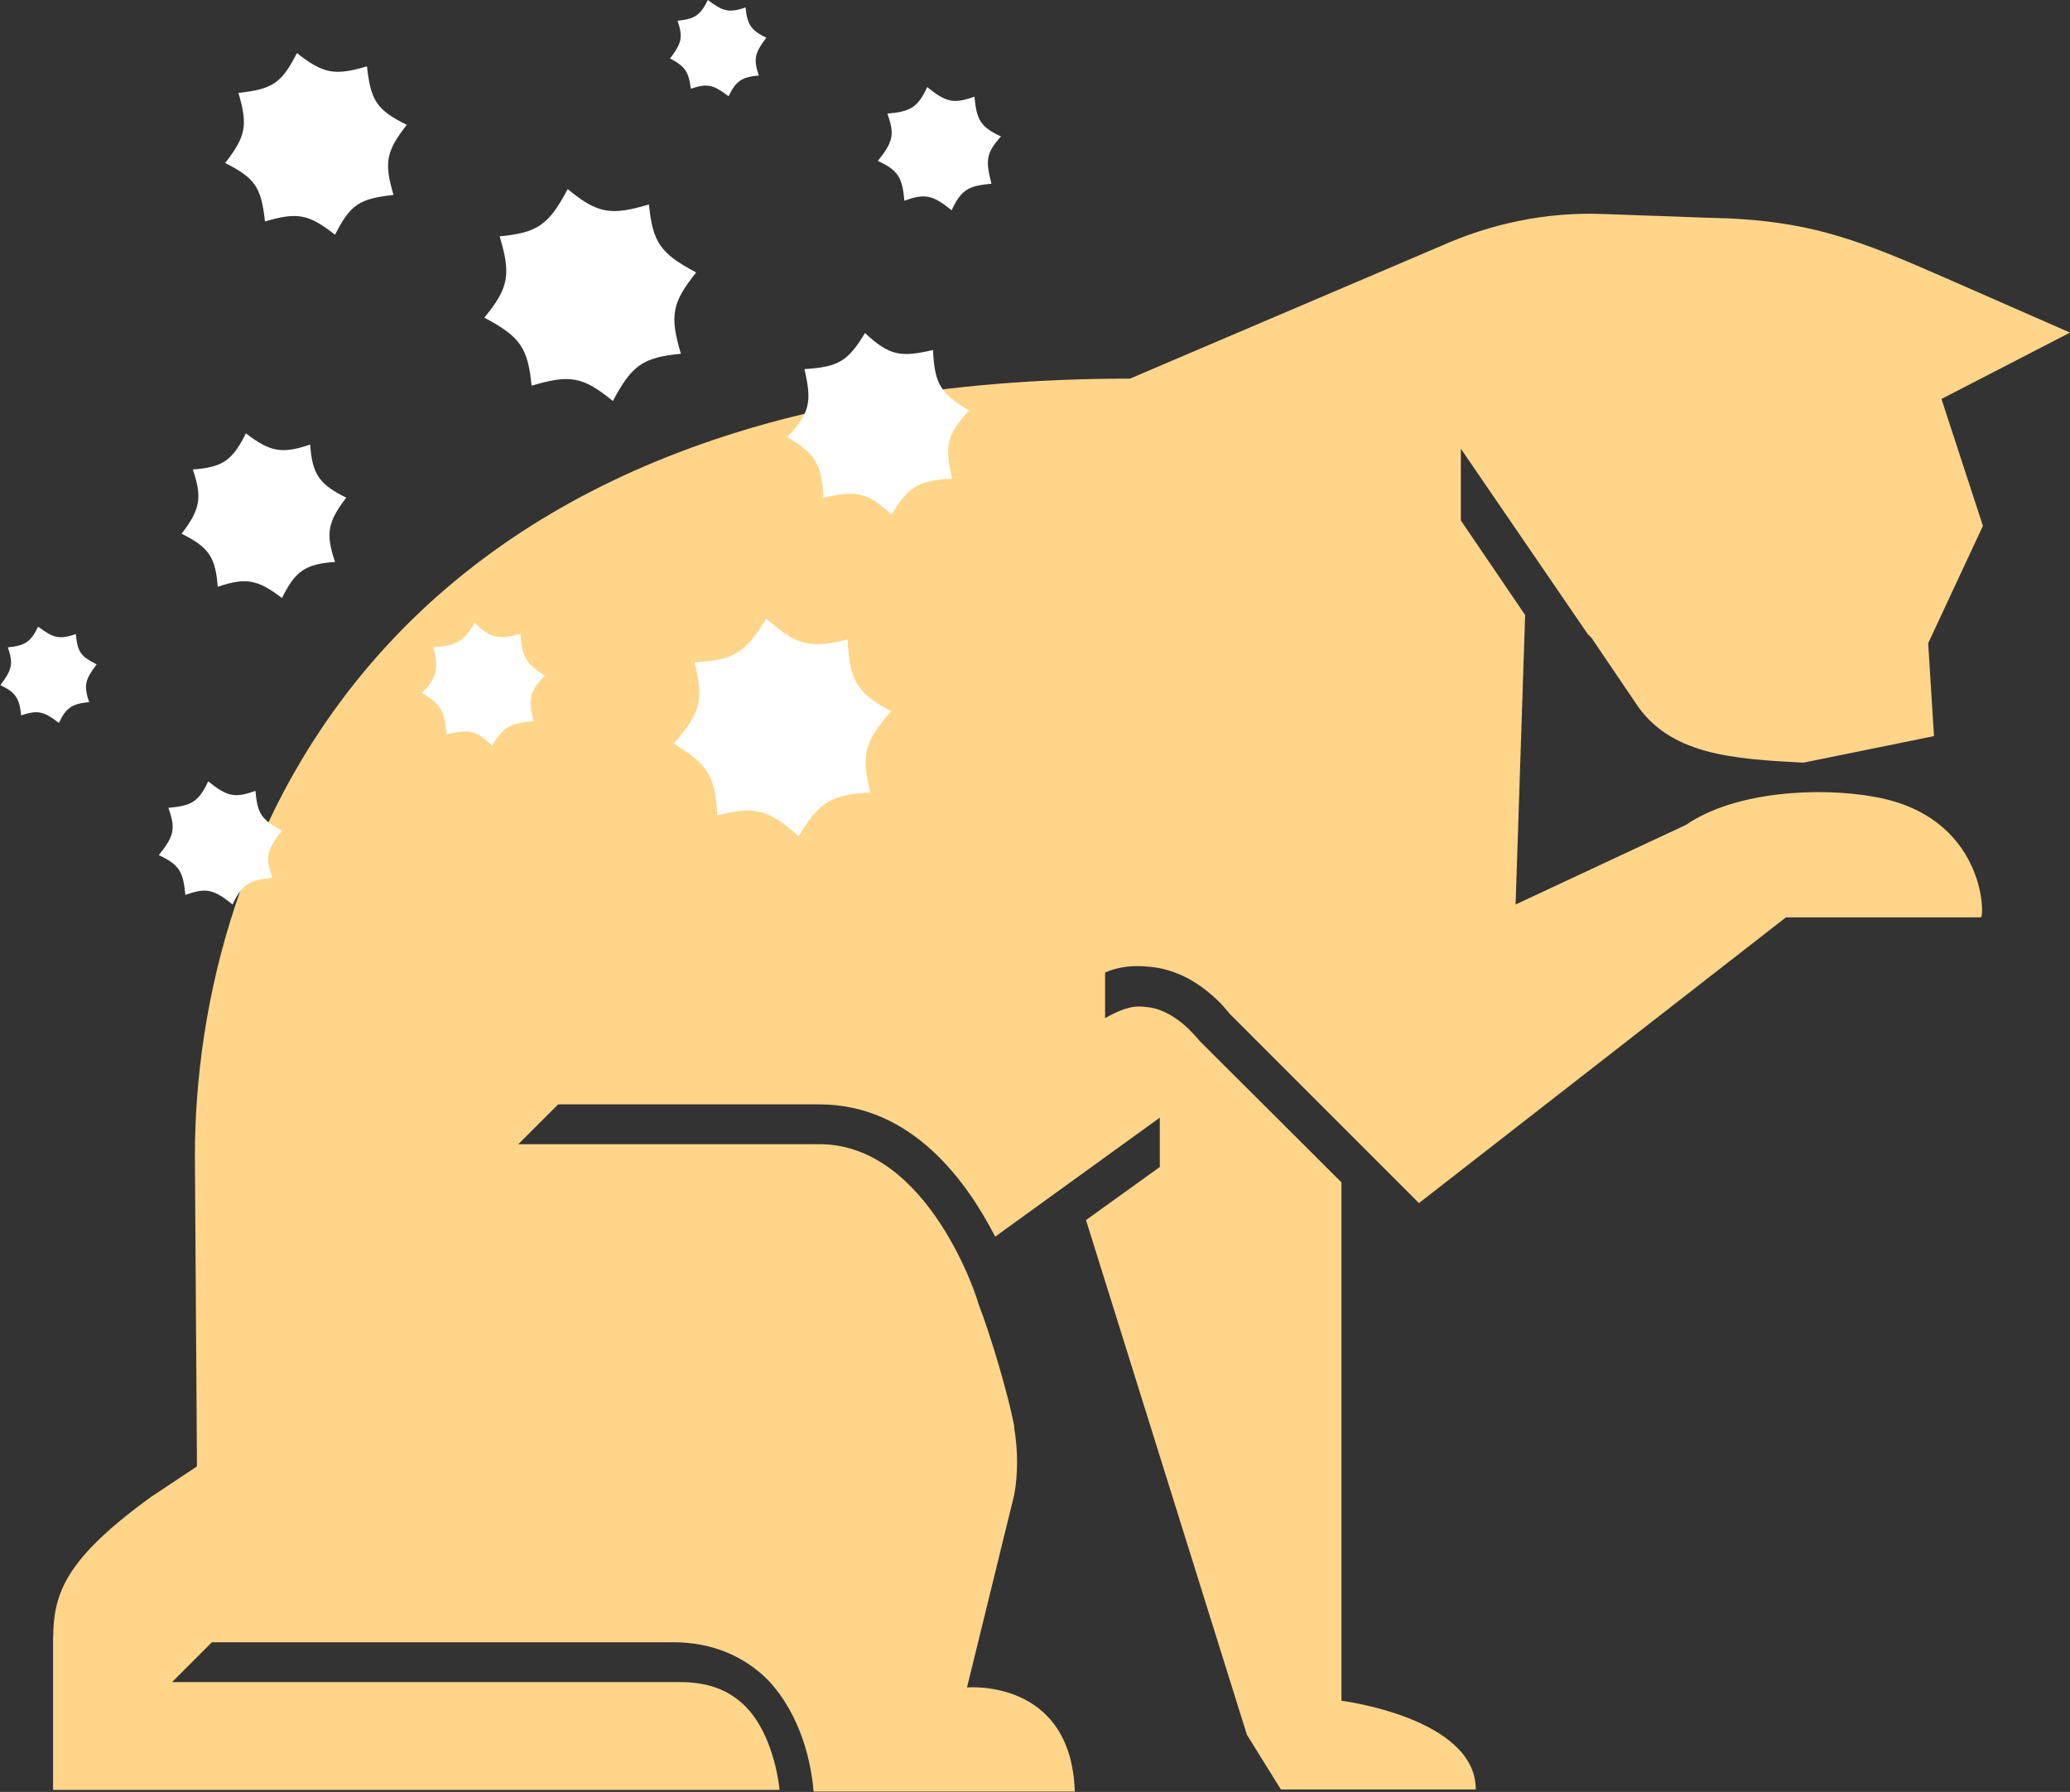
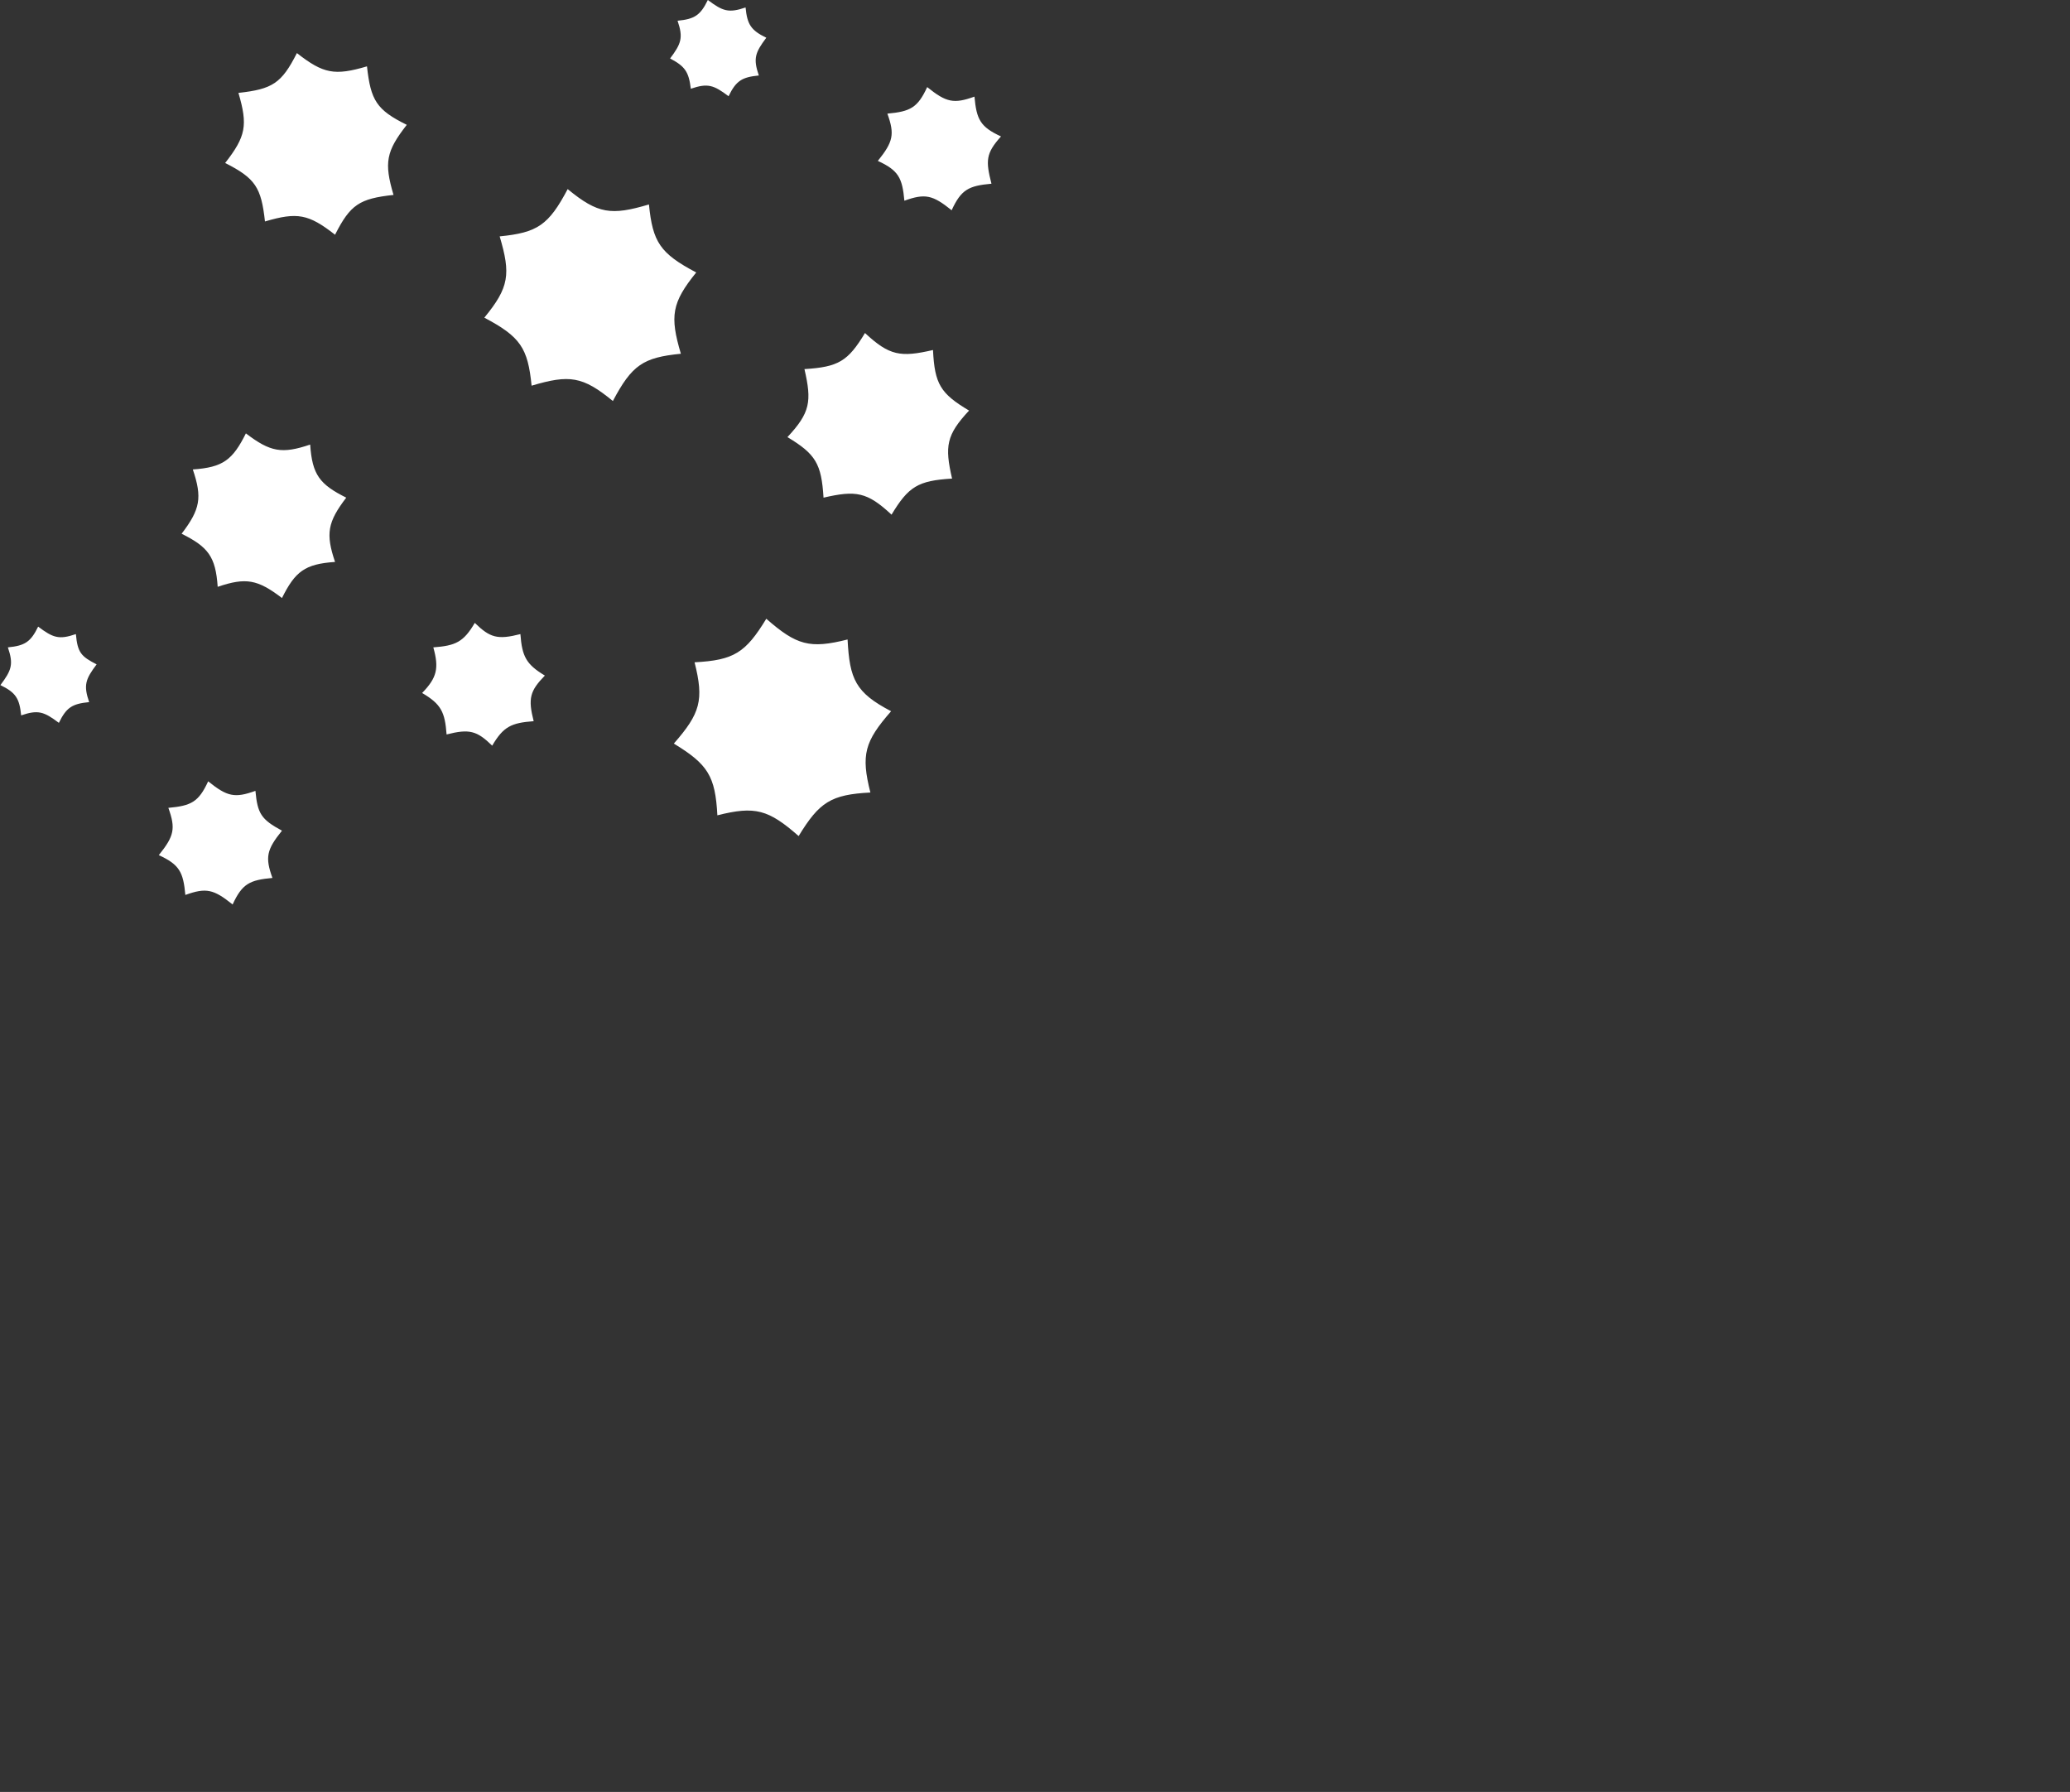
<svg xmlns="http://www.w3.org/2000/svg" version="1.1" id="Слой_1" x="0px" y="0px" viewBox="0 0 499.2 432.1" style="enable-background:new 0 0 499.2 432.1;" xml:space="preserve">
  <rect x="0" y="0" width="499.2" height="432.1" fill="#333333" stroke="none" />
  <style type="text/css">
	.st0{fill:#FFD58A;}
	.st1{fill:#FFFFFF;}
</style>
  <g>
-     <path class="st0" d="M451.8,192.1c-12.8-2.3-33.3-1.4-45.2,6.8l-41.1,19.2l2.3-69.8l-15.5-22.8v-17.3l30.6,44.7   c0.5,0.5,0.5,0.5,0.9,0.9l10.5,15.5c8.2,12.8,23.7,13.7,40.6,14.6l31.5-6.4l-1.4-22.4l13.2-28.3l-10-30.6l31-16L471.4,68   c-22.8-10-34.7-15.1-59.8-15.5l-25.1-0.9c-13.7-0.5-26.9,2.3-39.2,7.8l-74.8,31.9C91.7,91.3,47,204.4,47,278.8l0.5,74.8l-11,7.3   c-24.6,17.8-23.7,26-23.7,38.8v31.9H188c-0.5-5-2.7-14.6-8.2-20.1c-4.1-4.1-9.1-5.9-16-5.9H41.5l9.6-9.6h111.3   c9.1,0,16.9,3.2,22.8,9.1c8.2,8.7,10.5,20.5,11,26.9h63c-0.9-27.4-26-25.1-26-25.1l11.4-46.5c0.9-5,0.9-10.5,0-16v-0.5   c-1.4-7.3-5.5-21.4-8.7-29.7c0-0.5-11.9-38.3-38.3-38.3H125l9.6-9.6h63c22.4,0,35.6,18.7,42.4,31.9l39.7-28.7v11.9l-17.8,12.8   l38.8,124.1l8.2,13.2h47c0-17.3-32.4-21.4-32.4-21.4v-125L289.3,251c-0.5-0.5-5.9-7.8-13.2-8.2c-3.2-0.5-6.4,0.9-9.6,2.7v-11   c3.2-1.4,6.8-1.8,10.5-1.4c11.9,0.9,19.2,11,19.6,11.4l45.6,45.6l88.5-68.9h47C478.7,220.9,478.7,196.7,451.8,192.1z" />
    <path class="st1" d="M204.4,154.2c-9.1,2.3-12.3,1.4-19.6-5c-5,8.2-7.8,10-17.3,10.5c2.3,9.1,1.4,12.3-5,19.6   c8.2,5,10,7.8,10.5,17.3c9.1-2.3,12.3-1.4,19.6,5c5-8.2,7.8-10,17.3-10.5c-2.3-9.1-1.4-12.3,5-19.6   C206.3,167,204.9,163.8,204.4,154.2z M225,84.4c-7.8,1.8-10.5,1.4-16.4-4.1c-4.1,6.8-6.4,8.2-14.6,8.7c1.8,7.8,1.4,10.5-4.1,16.4   c6.8,4.1,8.2,6.4,8.7,14.6c7.8-1.8,10.5-1.4,16.4,4.1c4.1-6.8,6.4-8.2,14.6-8.7c-1.8-7.8-1.4-10.5,4.1-16.4   C226.8,94.9,225.4,92.6,225,84.4z M125.5,152.9c-5.5,1.4-7.3,0.9-11-2.7c-2.7,4.6-4.6,5.5-10,5.9c1.4,5,0.9,7.3-2.7,11   c4.6,2.7,5.5,4.6,5.9,10c5.5-1.4,7.3-0.9,11,2.7c2.7-4.6,4.6-5.5,10-5.9c-1.4-5.5-0.9-7.3,2.7-11   C126.9,160.2,125.9,158.3,125.5,152.9z M167.9,65.7c-8.7-4.6-10.5-7.3-11.4-16.4c-9.1,2.7-12.3,2.3-19.6-3.7   c-4.6,8.7-7.3,10.5-16.4,11.4c2.7,9.1,2.3,12.3-3.7,19.6c8.7,4.6,10.5,7.3,11.4,16.4c9.1-2.7,12.3-2.3,19.6,3.7   c4.6-8.7,7.3-10.5,16.4-11.4C161.5,76.2,162,73,167.9,65.7z M88.5,16c-7.8,2.3-10.5,1.8-16.9-3.2c-3.7,7.3-5.9,8.7-14.1,9.6   c2.3,7.8,1.8,10.5-3.2,16.9c7.3,3.7,8.7,5.9,9.6,14.1c7.8-2.3,10.5-1.8,16.9,3.2c3.7-7.3,5.9-8.7,14.1-9.6   c-2.3-7.8-1.8-10.5,3.2-16.9C90.8,26.5,89.4,24.2,88.5,16z M74.8,107.2c-6.8,2.3-9.6,1.8-15.5-2.7c-3.2,6.4-5.5,8.2-12.8,8.7   c2.3,6.8,1.8,9.6-2.7,15.5c6.4,3.2,8.2,5.5,8.7,12.8c6.8-2.3,9.6-1.8,15.5,2.7c3.2-6.4,5.5-8.2,12.8-8.7c-2.3-6.8-1.8-9.6,2.7-15.5   C77.1,116.8,75.3,114.5,74.8,107.2z M241.4,32.9c-5-2.3-5.9-4.1-6.4-9.6c-5,1.8-6.8,1.4-11.4-2.3c-2.3,5-4.1,5.9-9.6,6.4   c1.8,5,1.4,6.8-2.3,11.4c5,2.3,5.9,4.1,6.4,9.6c5-1.8,6.8-1.4,11.4,2.3c2.3-5,4.1-5.9,9.6-6.4C237.7,38.8,237.7,37,241.4,32.9z    M61.6,190.7c-5,1.8-6.8,1.4-11.4-2.3c-2.3,5-4.1,5.9-9.6,6.4c1.8,5,1.4,6.8-2.3,11.4c5,2.3,5.9,4.1,6.4,9.6   c5-1.8,6.8-1.4,11.4,2.3c2.3-5,4.1-5.9,9.6-6.4c-1.8-5-1.4-6.8,2.3-11.4C63,197.6,62.1,196.2,61.6,190.7z M18.3,152.9   c-4.1,1.4-5.5,0.9-9.1-1.8c-1.8,3.7-3.2,4.6-7.3,5c1.4,4.1,0.9,5.5-1.8,9.1c3.7,1.8,4.6,3.2,5,7.3c4.1-1.4,5.5-0.9,9.1,1.8   c1.8-3.7,3.2-4.6,7.3-5c-1.4-4.1-0.9-5.5,1.8-9.1C19.6,158.3,18.7,157.4,18.3,152.9z M166.6,21.4c4.1-1.4,5.5-0.9,9.1,1.8   c1.8-3.7,3.2-4.6,7.3-5c-1.4-4.1-0.9-5.5,1.8-9.1c-3.7-1.8-4.6-3.2-5-7.3c-4.1,1.4-5.5,0.9-9.1-1.8c-1.8,3.7-3.2,4.6-7.3,5   c1.4,4.1,0.9,5.5-1.8,9.1C165.2,16,166.1,17.3,166.6,21.4z" />
  </g>
</svg>